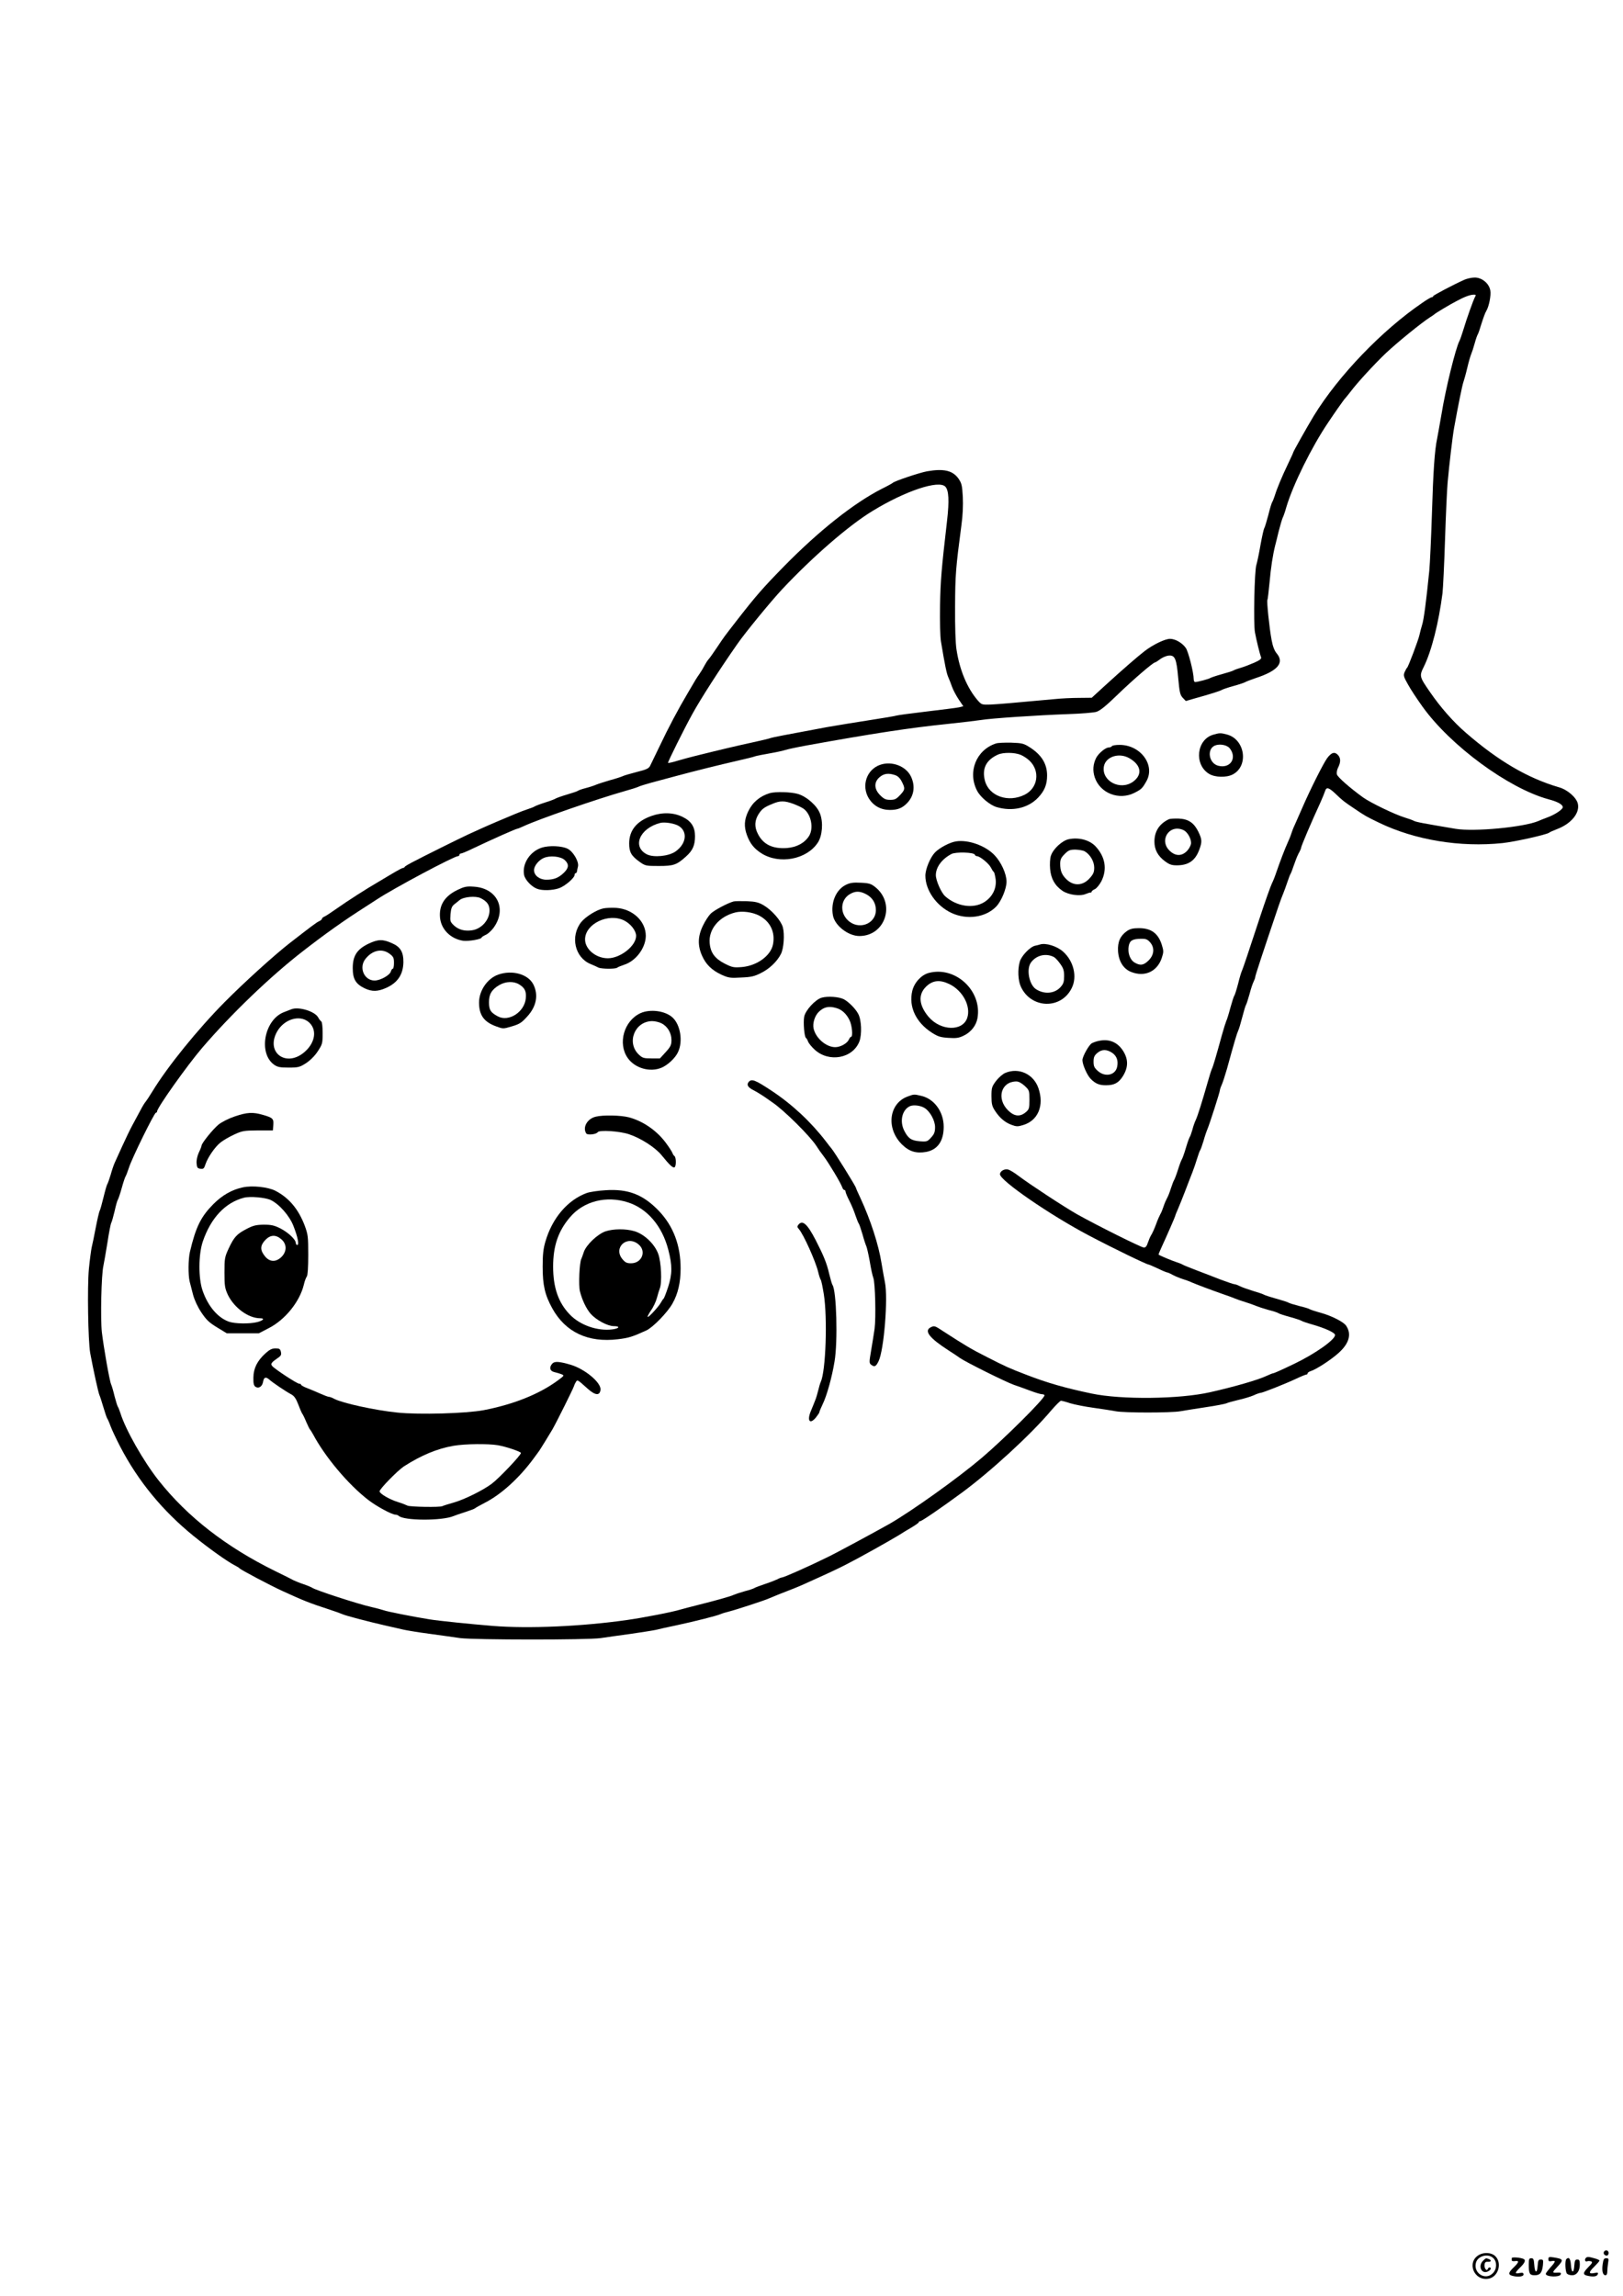
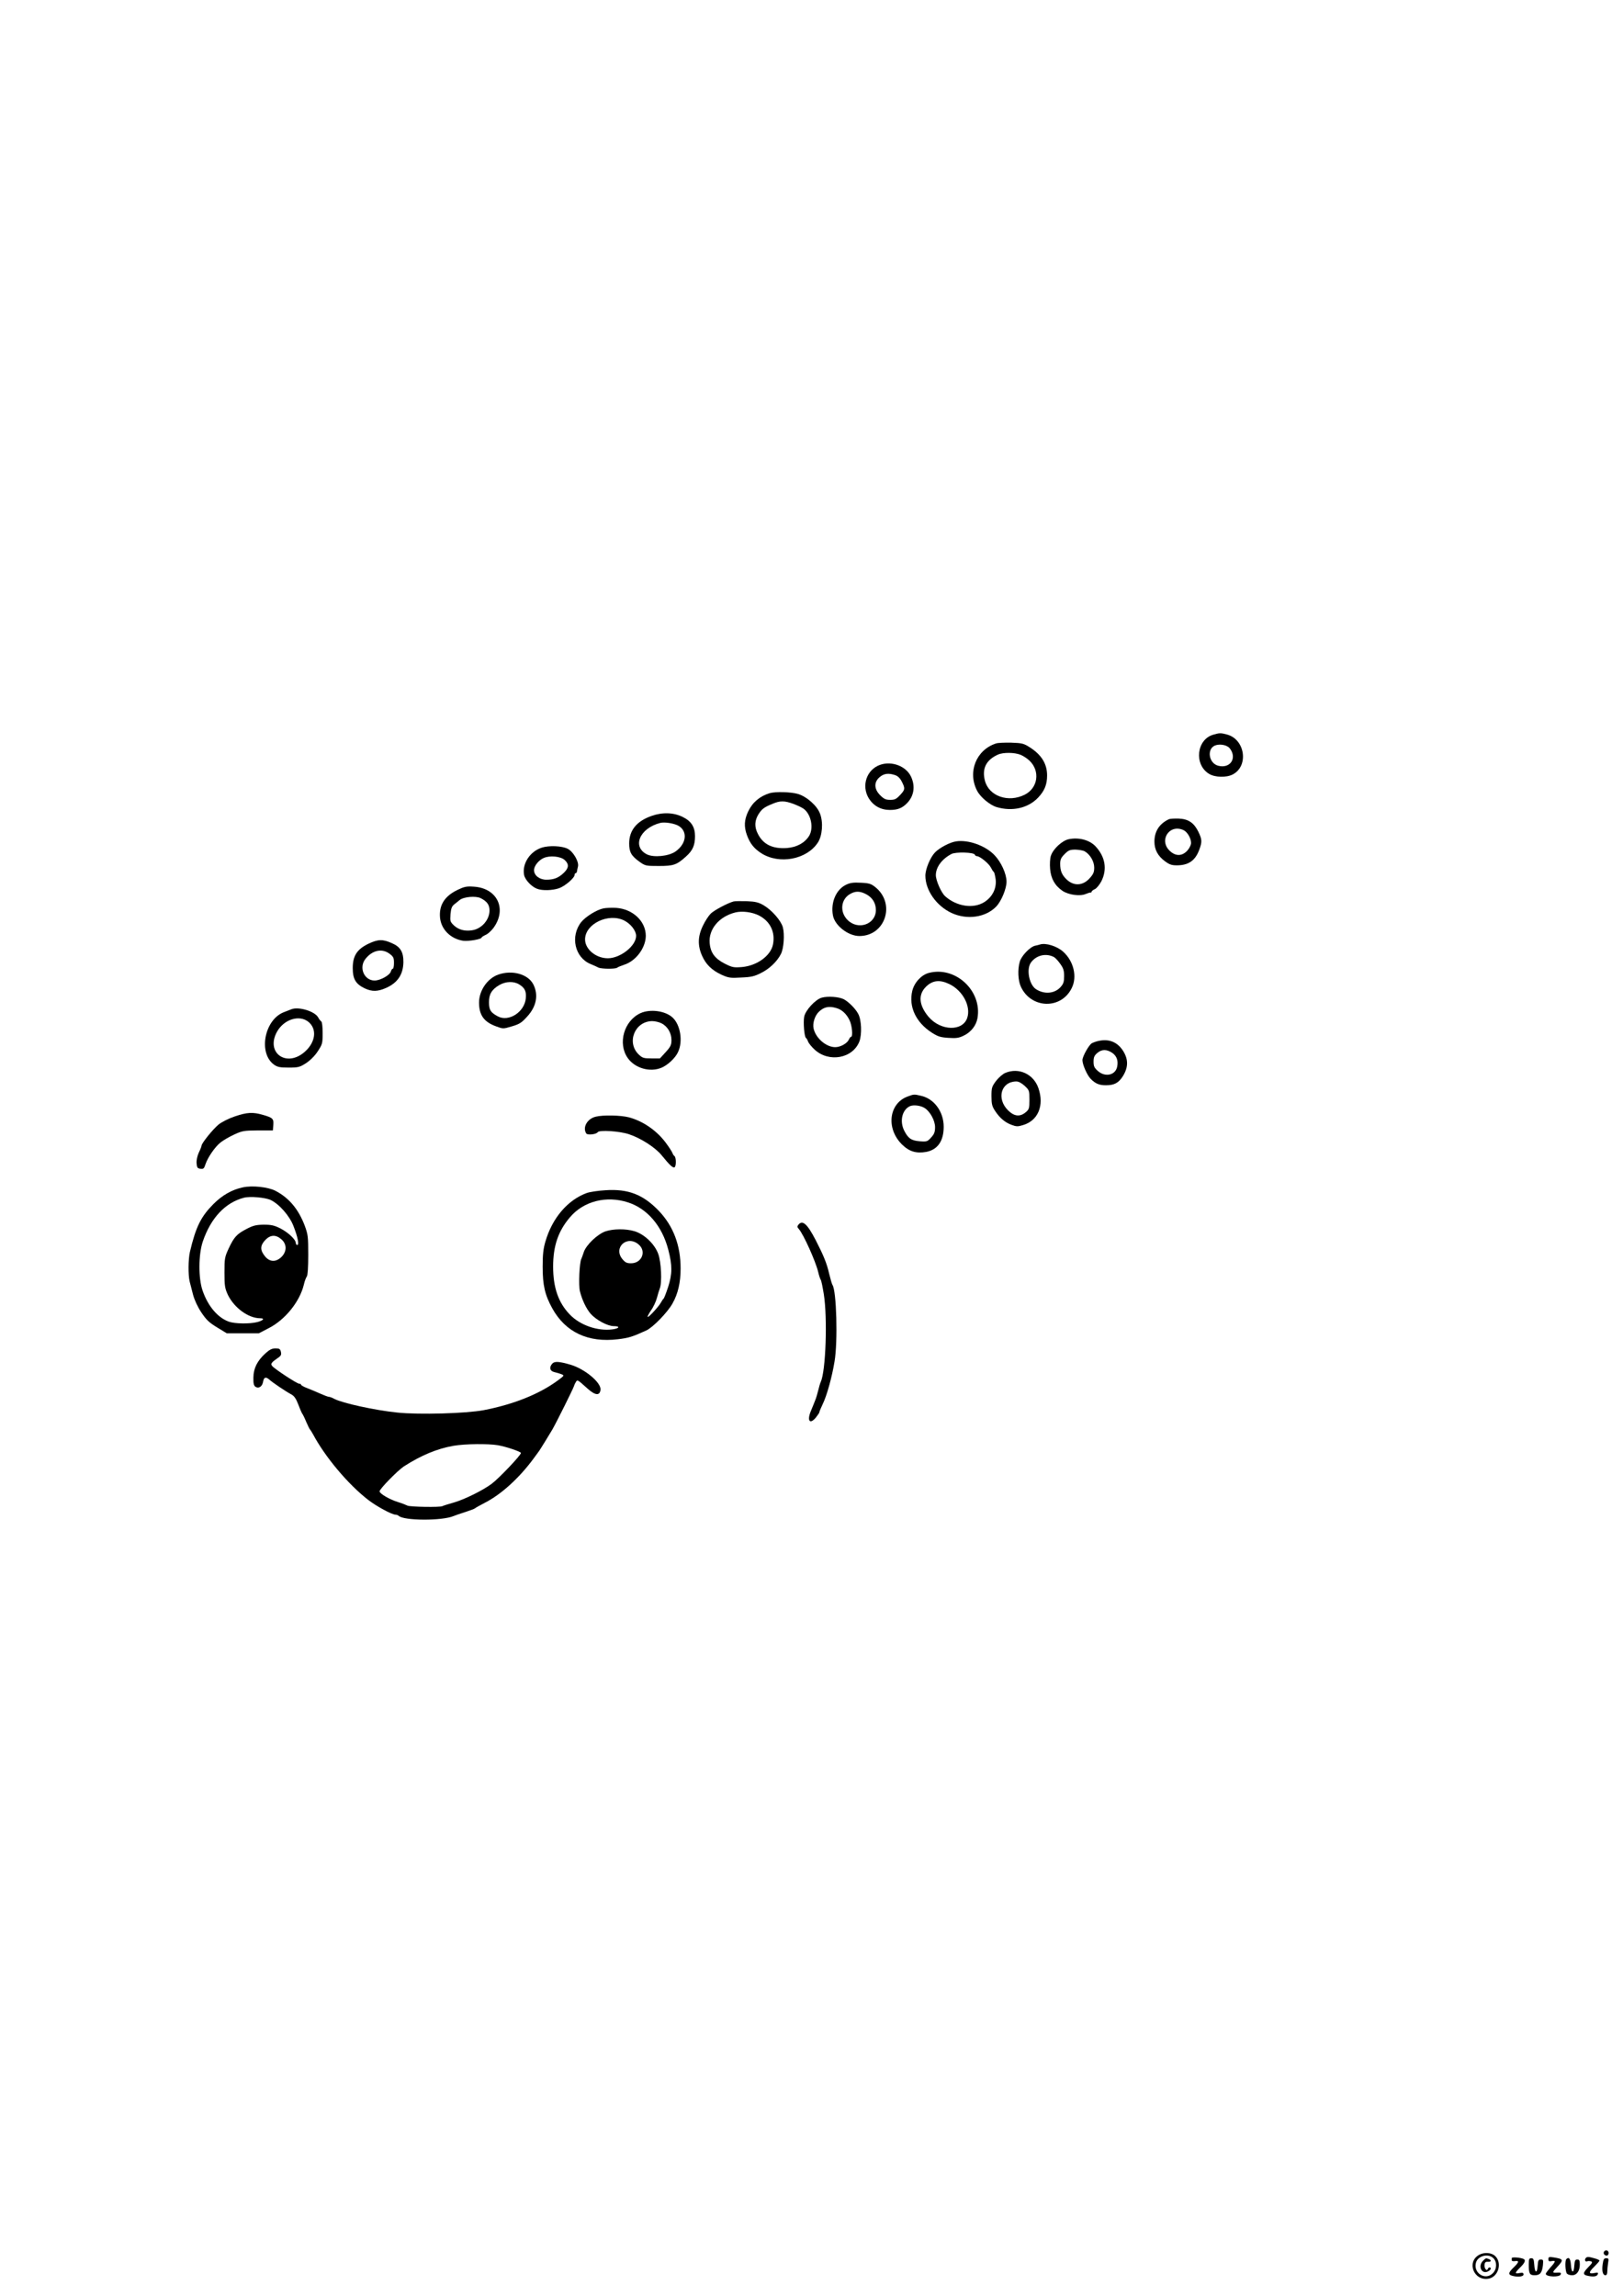
<svg xmlns="http://www.w3.org/2000/svg" version="1.0" width="1240pt" height="1754pt" viewBox="0 0 1240 1754" preserveAspectRatio="xMidYMid meet">
  <g transform="translate(0,1754) scale(0.1,-0.1)" fill="#000000" stroke="none">
-     <path d="M11190 15404 c-89 -40 -240 -120 -240 -126 0 -5 -5 -8 -10 -8 -6 0 -39 -19 -73 -43 -311 -212 -642 -558 -829 -863 -49 -81 -158 -274 -158 -281 0 -3 -18 -42 -39 -86 -48 -100 -85 -189 -101 -242 -7 -22 -16 -44 -20 -50 -4 -5 -18 -50 -30 -100 -13 -49 -27 -95 -31 -100 -4 -6 -17 -64 -29 -130 -11 -66 -26 -133 -31 -150 -15 -42 -23 -447 -11 -515 11 -60 37 -166 47 -191 4 -11 -9 -22 -52 -41 -32 -14 -78 -32 -103 -39 -25 -7 -49 -16 -55 -20 -5 -4 -46 -17 -90 -29 -44 -12 -84 -26 -90 -30 -10 -7 -96 -30 -114 -30 -6 0 -11 10 -11 23 0 50 -41 210 -60 237 -28 40 -81 70 -121 70 -38 0 -131 -45 -193 -93 -52 -40 -162 -135 -298 -259 l-107 -98 -98 -1 c-54 0 -136 -4 -183 -9 -346 -32 -433 -39 -493 -42 -65 -2 -68 -1 -97 32 -80 93 -138 230 -162 387 -8 48 -12 174 -11 328 1 243 5 295 48 620 11 78 14 155 11 220 -5 88 -9 104 -33 139 -44 62 -113 78 -239 56 -57 -10 -254 -76 -264 -89 -3 -3 -40 -24 -83 -45 -214 -109 -482 -322 -747 -592 -158 -161 -215 -226 -358 -410 -107 -138 -93 -119 -157 -214 -27 -41 -56 -81 -63 -88 -7 -8 -20 -28 -29 -45 -9 -18 -25 -45 -37 -62 -12 -16 -26 -39 -33 -50 -6 -11 -32 -54 -56 -95 -76 -128 -151 -270 -215 -405 -34 -71 -68 -141 -75 -155 -10 -20 -29 -29 -102 -47 -50 -13 -99 -27 -110 -33 -11 -5 -54 -19 -95 -30 -41 -12 -88 -27 -105 -34 -16 -7 -52 -19 -80 -26 -27 -7 -54 -16 -60 -21 -5 -4 -44 -17 -85 -29 -41 -12 -79 -26 -85 -30 -5 -4 -41 -18 -80 -30 -38 -12 -74 -26 -80 -30 -5 -4 -28 -13 -50 -20 -22 -7 -67 -24 -100 -38 -33 -14 -96 -40 -140 -59 -44 -19 -93 -40 -110 -48 -16 -7 -66 -30 -110 -50 -77 -36 -327 -160 -430 -214 -27 -14 -52 -29 -53 -33 -2 -5 -8 -8 -13 -8 -5 0 -30 -13 -56 -28 -27 -16 -82 -48 -123 -73 -102 -59 -239 -147 -330 -211 -41 -29 -82 -56 -92 -60 -10 -4 -18 -11 -18 -16 0 -5 -10 -14 -22 -19 -20 -9 -57 -37 -222 -165 -121 -94 -349 -301 -498 -451 -208 -210 -438 -494 -553 -683 -22 -36 -45 -71 -51 -78 -7 -7 -25 -36 -40 -65 -16 -30 -44 -81 -62 -115 -18 -33 -53 -106 -78 -161 -25 -55 -51 -113 -59 -130 -7 -16 -21 -57 -30 -90 -10 -33 -21 -64 -25 -70 -4 -5 -17 -50 -29 -100 -12 -49 -25 -97 -30 -105 -4 -8 -18 -67 -30 -130 -12 -63 -26 -131 -31 -150 -4 -19 -14 -93 -21 -163 -13 -138 -6 -551 10 -642 24 -130 62 -302 70 -320 5 -11 19 -54 31 -95 12 -41 25 -79 29 -85 4 -5 16 -32 26 -60 10 -27 43 -97 73 -155 138 -265 324 -491 562 -684 116 -94 255 -193 313 -223 18 -9 34 -19 37 -23 8 -11 236 -131 325 -172 171 -78 206 -92 365 -144 41 -13 84 -29 95 -34 26 -12 190 -55 325 -86 58 -13 123 -28 145 -33 22 -5 110 -20 195 -31 85 -12 191 -26 235 -33 108 -14 975 -15 1075 0 41 6 144 21 227 32 84 12 172 26 195 31 24 6 93 22 153 34 141 30 314 74 340 86 11 5 40 14 65 20 52 13 276 86 305 100 11 5 45 19 75 31 96 37 154 60 195 79 202 91 251 114 325 152 96 49 318 173 397 221 28 18 74 46 102 62 28 17 51 33 51 38 0 4 4 7 10 7 12 0 153 96 315 215 222 163 535 450 688 633 34 39 67 72 73 72 6 0 38 -8 70 -19 33 -10 113 -26 179 -35 66 -9 142 -21 168 -26 64 -13 425 -13 496 0 31 6 119 19 195 31 76 11 146 25 155 29 9 5 50 16 91 26 41 9 94 25 117 35 23 11 47 19 53 19 15 0 182 66 268 106 40 19 77 34 82 34 6 0 10 4 10 9 0 5 10 13 23 17 43 13 158 88 215 140 80 72 100 144 56 208 -20 29 -111 75 -194 98 -41 11 -79 24 -85 28 -5 4 -41 15 -80 24 -38 10 -74 21 -80 25 -5 4 -48 18 -95 31 -47 13 -89 27 -95 31 -5 4 -42 16 -82 28 -39 12 -84 28 -100 36 -15 8 -34 15 -41 15 -7 0 -54 16 -105 35 -50 20 -135 52 -187 72 -52 20 -99 39 -105 43 -5 4 -28 13 -50 20 -34 11 -122 48 -133 56 -2 1 8 26 22 56 37 80 106 237 106 244 0 3 9 24 19 47 10 23 35 85 55 137 20 52 45 118 56 145 11 28 27 75 36 105 9 30 20 60 24 65 4 6 15 37 25 70 9 33 23 74 30 90 16 38 95 283 95 297 0 5 6 24 14 41 8 18 26 73 40 122 55 201 76 271 85 290 6 11 20 58 32 105 12 47 25 90 29 95 4 6 15 42 26 80 10 39 24 81 31 95 7 14 13 30 13 37 0 10 59 189 177 538 13 39 30 84 37 100 7 17 21 55 31 85 10 30 21 60 25 65 4 6 15 35 25 65 10 30 26 71 36 90 11 19 19 38 19 42 0 13 77 194 148 348 16 36 32 75 36 88 10 32 28 27 78 -20 55 -53 68 -63 143 -113 87 -59 91 -61 190 -109 275 -133 621 -190 945 -156 94 10 335 64 355 79 5 5 32 16 59 27 108 40 177 122 161 194 -10 47 -79 108 -144 126 -239 70 -462 200 -712 417 -94 81 -193 193 -274 311 -81 117 -82 122 -47 193 59 119 114 336 143 563 4 36 13 218 19 405 6 187 15 385 20 440 12 132 38 357 50 420 30 167 62 323 70 345 5 14 19 63 30 110 11 47 25 94 30 105 5 11 17 47 26 80 9 33 20 65 24 70 4 6 17 43 29 84 13 41 28 83 36 95 21 35 38 120 31 158 -10 54 -64 98 -119 98 -23 0 -58 -8 -77 -16z m80 -131 c-13 -23 -65 -169 -90 -253 -11 -36 -24 -74 -30 -85 -29 -57 -104 -359 -136 -555 -14 -80 -29 -165 -34 -190 -19 -88 -30 -249 -40 -580 -6 -184 -15 -378 -20 -430 -23 -229 -42 -376 -55 -414 -7 -23 -16 -57 -20 -76 -8 -38 -85 -242 -94 -250 -4 -3 -12 -18 -19 -33 -11 -26 -9 -35 25 -95 20 -37 71 -114 112 -171 214 -298 655 -622 960 -706 73 -19 111 -41 111 -61 0 -17 -61 -58 -120 -79 -25 -9 -54 -21 -65 -26 -112 -48 -492 -84 -635 -60 -249 42 -303 52 -318 61 -9 5 -42 17 -72 26 -77 24 -255 110 -315 152 -101 73 -196 156 -201 177 -3 13 1 37 10 53 20 40 20 71 -1 94 -25 28 -50 21 -83 -23 -31 -43 -132 -245 -190 -379 -18 -41 -43 -97 -55 -125 -13 -27 -26 -61 -30 -75 -4 -14 -16 -43 -26 -65 -20 -43 -60 -147 -90 -235 -10 -30 -24 -64 -30 -75 -11 -22 -54 -144 -89 -250 -91 -277 -133 -402 -140 -417 -5 -9 -19 -54 -30 -100 -12 -46 -25 -87 -29 -93 -5 -5 -18 -48 -31 -94 -12 -46 -26 -91 -31 -100 -4 -9 -19 -56 -33 -106 -45 -164 -67 -240 -77 -260 -5 -11 -20 -58 -33 -105 -40 -140 -75 -253 -90 -285 -8 -16 -20 -50 -26 -75 -7 -25 -16 -49 -20 -55 -4 -5 -18 -44 -30 -85 -12 -41 -26 -79 -30 -85 -4 -5 -18 -41 -30 -80 -12 -38 -26 -74 -30 -80 -4 -5 -15 -35 -25 -65 -9 -30 -23 -64 -30 -75 -6 -11 -18 -38 -25 -60 -7 -22 -18 -49 -25 -60 -6 -11 -22 -46 -33 -78 -12 -32 -28 -68 -36 -80 -8 -12 -19 -39 -26 -59 -8 -26 -17 -38 -30 -38 -20 0 -362 171 -510 254 -96 54 -367 232 -450 295 -30 23 -65 44 -77 47 -28 8 -63 -12 -63 -36 0 -48 382 -311 680 -468 186 -98 442 -222 457 -222 3 0 35 -14 70 -30 34 -17 66 -30 71 -30 4 0 23 -8 42 -19 19 -10 53 -24 75 -31 22 -7 54 -18 70 -26 35 -15 140 -55 240 -90 39 -13 79 -28 90 -33 11 -5 45 -17 75 -26 30 -9 69 -23 85 -30 17 -7 59 -21 95 -31 36 -9 70 -20 75 -24 6 -5 46 -18 90 -30 44 -12 85 -26 90 -30 6 -4 43 -17 83 -28 97 -28 172 -62 172 -80 0 -36 -152 -143 -310 -219 -106 -51 -156 -73 -163 -73 -4 0 -26 -9 -50 -20 -65 -31 -253 -85 -432 -125 -233 -53 -678 -58 -905 -10 -204 43 -337 81 -495 142 -138 53 -160 63 -303 136 -123 62 -169 90 -336 198 -65 43 -68 44 -97 29 -50 -27 -8 -81 136 -174 33 -21 74 -48 90 -60 48 -33 346 -181 410 -204 33 -11 91 -32 128 -46 37 -14 77 -26 87 -26 11 0 20 -4 20 -9 0 -26 -306 -330 -480 -478 -185 -157 -536 -407 -705 -504 -125 -70 -402 -220 -475 -255 -146 -72 -332 -154 -346 -154 -5 0 -21 -6 -35 -14 -15 -7 -58 -24 -95 -36 -38 -13 -73 -26 -79 -30 -5 -4 -39 -16 -75 -25 -36 -10 -74 -23 -85 -28 -21 -11 -140 -44 -280 -79 -44 -11 -101 -26 -126 -33 -60 -19 -289 -63 -409 -80 -346 -49 -750 -67 -1025 -45 -161 13 -417 39 -483 50 -124 20 -328 60 -352 70 -14 5 -56 16 -95 25 -99 22 -428 129 -451 147 -6 4 -36 17 -66 27 -30 10 -63 24 -74 29 -10 6 -74 38 -142 71 -374 184 -669 413 -890 692 -116 147 -252 386 -292 514 -7 22 -16 45 -20 50 -4 6 -15 42 -25 80 -9 39 -21 79 -26 90 -12 25 -57 281 -71 400 -11 102 -4 439 12 506 5 24 19 104 31 178 11 73 24 141 29 150 5 9 16 50 26 91 9 41 20 80 24 85 4 6 18 46 30 90 12 44 26 85 30 90 4 6 15 35 25 65 21 69 194 420 206 420 5 0 9 5 9 10 0 28 231 353 344 485 222 259 519 544 766 736 175 136 317 237 485 344 39 25 77 50 85 55 129 85 589 330 619 330 6 0 11 5 11 10 0 6 5 10 11 10 7 0 48 17 93 39 145 69 329 151 340 151 4 0 25 9 49 20 114 53 559 207 767 266 47 13 94 28 105 33 11 6 56 20 100 32 44 12 130 35 190 51 145 39 322 83 470 117 66 15 127 30 135 34 8 3 58 13 110 22 52 9 106 21 120 26 14 5 88 21 165 35 503 91 784 134 1075 164 107 11 222 25 255 30 76 13 438 37 665 45 96 3 193 11 215 17 30 9 71 42 165 133 117 113 270 245 285 245 3 0 21 11 39 25 18 13 47 26 66 27 47 4 59 -23 72 -175 10 -106 14 -125 34 -147 l24 -25 58 17 c130 36 208 61 217 68 6 4 46 18 90 30 44 12 85 26 90 30 6 4 41 17 78 30 169 55 222 117 161 189 -17 20 -30 54 -39 103 -17 91 -38 295 -32 305 3 4 10 66 17 138 10 112 24 204 43 280 3 11 15 58 26 105 12 47 26 94 31 105 6 11 19 49 29 85 50 167 191 454 318 642 52 78 107 156 121 174 15 17 38 46 52 64 52 69 180 208 268 292 86 81 269 230 337 274 17 10 32 21 35 24 8 8 119 75 170 101 61 33 101 47 128 48 18 1 20 -2 12 -16z m-4047 -1451 c26 -28 30 -108 13 -257 -44 -381 -50 -455 -54 -650 -2 -124 1 -237 7 -275 31 -186 44 -248 57 -275 7 -16 20 -49 28 -72 8 -23 31 -66 50 -95 l36 -53 -32 -8 c-18 -4 -130 -18 -248 -32 -118 -14 -222 -28 -230 -31 -8 -3 -100 -19 -205 -35 -104 -16 -251 -40 -325 -53 -328 -61 -416 -78 -430 -83 -8 -4 -71 -19 -140 -34 -111 -24 -239 -54 -440 -104 -36 -9 -96 -25 -133 -36 -38 -12 -70 -19 -73 -16 -4 4 125 264 188 377 63 114 202 331 341 530 61 88 257 327 344 420 232 247 506 485 688 596 251 154 509 240 558 186z" />
    <path d="M9270 11928 c-128 -36 -149 -228 -33 -299 45 -28 133 -30 181 -5 124 64 95 268 -43 305 -47 13 -58 13 -105 -1z m126 -105 c58 -75 2 -157 -90 -132 -71 20 -87 127 -24 154 37 15 93 5 114 -22z" />
    <path d="M7610 11861 c-152 -49 -219 -218 -145 -361 25 -49 98 -110 149 -125 120 -36 243 -8 319 74 48 51 67 99 67 167 0 89 -42 158 -133 216 -46 29 -58 32 -141 35 -50 1 -102 -1 -116 -6z m188 -87 c20 -8 52 -29 69 -46 81 -79 63 -207 -37 -258 -126 -64 -274 -12 -305 106 -24 93 9 159 100 200 41 18 127 17 173 -2z" />
-     <path d="M8495 11840 c-3 -5 -15 -10 -25 -10 -23 0 -77 -44 -95 -79 -24 -48 -28 -97 -11 -149 41 -122 186 -178 304 -118 53 27 60 34 91 89 69 123 -45 277 -205 277 -29 0 -56 -4 -59 -10z m132 -91 c92 -52 104 -126 30 -180 -98 -71 -243 5 -223 117 14 74 115 107 193 63z" />
    <path d="M6725 11698 c-104 -36 -146 -160 -87 -257 36 -57 92 -88 161 -88 60 0 95 14 133 54 51 54 62 127 29 199 -37 81 -146 123 -236 92z m114 -79 c21 -7 38 -24 51 -50 27 -52 25 -62 -14 -103 -28 -30 -40 -36 -74 -36 -34 0 -48 6 -77 35 -48 48 -49 101 -4 139 33 28 68 32 118 15z" />
    <path d="M5880 11481 c-75 -23 -131 -70 -164 -140 -30 -63 -33 -116 -9 -181 23 -63 54 -102 110 -138 137 -87 346 -48 431 81 35 52 43 156 17 222 -22 60 -101 130 -168 150 -53 16 -174 19 -217 6z m180 -81 c30 -11 66 -28 80 -38 57 -42 78 -147 42 -207 -34 -54 -94 -87 -171 -93 -109 -7 -180 27 -221 109 -27 52 -25 101 5 149 26 41 43 54 110 81 54 23 90 23 155 -1z" />
    <path d="M4977 11307 c-113 -40 -170 -110 -170 -210 0 -67 16 -95 82 -142 41 -29 48 -30 144 -30 114 0 137 8 209 73 51 46 68 85 68 155 0 69 -28 114 -93 146 -70 35 -155 38 -240 8z m201 -72 c78 -40 70 -139 -18 -200 -52 -36 -167 -47 -218 -21 -115 59 -54 200 103 240 32 8 97 -2 133 -19z" />
    <path d="M8930 11282 c-73 -35 -110 -93 -110 -171 0 -60 25 -108 78 -148 36 -27 53 -33 93 -33 90 0 141 36 172 120 22 60 21 77 -7 136 -34 69 -76 98 -151 101 -33 1 -67 -1 -75 -5z m112 -83 c29 -13 58 -62 58 -98 0 -15 -12 -40 -29 -59 -39 -42 -87 -44 -131 -4 -90 80 -7 211 102 161z" />
    <path d="M8163 11129 c-50 -12 -117 -74 -134 -126 -7 -21 -9 -63 -6 -100 6 -75 37 -129 96 -169 47 -30 132 -42 176 -23 17 7 33 12 38 11 4 -1 7 2 7 6 0 5 11 14 25 20 13 6 36 34 50 61 45 90 30 185 -44 265 -46 50 -130 72 -208 55z m124 -92 c41 -23 73 -77 73 -124 0 -35 -6 -50 -35 -82 -53 -59 -124 -61 -179 -6 -34 34 -46 64 -46 117 0 32 7 47 34 74 29 29 40 34 83 34 26 -1 58 -6 70 -13z" />
    <path d="M7305 11113 c-48 -7 -127 -49 -162 -85 -36 -38 -73 -127 -73 -177 0 -111 84 -231 200 -285 119 -55 262 -34 342 50 39 41 78 136 78 189 0 60 -41 150 -93 204 -70 72 -199 118 -292 104z m143 -102 c2 -6 9 -11 16 -11 22 0 90 -55 106 -86 8 -16 18 -32 23 -35 4 -3 10 -28 14 -56 8 -70 -25 -135 -87 -174 -84 -53 -212 -33 -299 45 -30 27 -71 120 -71 161 0 60 45 122 118 161 32 18 174 14 180 -5z" />
    <path d="M4139 11065 c-90 -29 -151 -123 -135 -208 7 -37 56 -90 99 -106 41 -16 118 -13 168 4 46 16 119 79 119 102 0 7 4 13 8 13 5 0 9 6 10 13 1 6 4 24 8 39 8 36 -36 112 -78 134 -44 23 -143 27 -199 9z m176 -95 c34 -32 31 -60 -7 -97 -41 -39 -76 -53 -134 -53 -52 0 -94 33 -94 73 0 32 35 76 74 93 47 21 130 13 161 -16z" />
    <path d="M6465 10782 c-77 -36 -120 -136 -101 -236 15 -77 117 -156 202 -156 198 0 279 247 122 373 -32 26 -47 31 -110 34 -57 3 -82 0 -113 -15z m153 -73 c49 -26 74 -69 74 -122 -2 -109 -137 -155 -217 -74 -61 61 -51 158 20 198 41 24 76 23 123 -2z" />
    <path d="M3495 10742 c-99 -48 -142 -117 -133 -213 9 -88 80 -160 175 -175 40 -6 143 11 143 25 0 3 14 12 31 20 17 7 44 32 60 54 104 144 28 303 -151 314 -56 4 -73 0 -125 -25z m178 -63 c49 -25 67 -51 67 -94 0 -71 -60 -140 -132 -151 -55 -9 -103 3 -139 36 -30 29 -31 33 -27 87 4 44 10 60 29 75 13 11 31 25 41 33 31 25 123 33 161 14z" />
    <path d="M5605 10654 c-45 -12 -149 -67 -175 -93 -16 -16 -43 -57 -59 -91 -40 -81 -42 -153 -7 -231 30 -67 74 -110 149 -145 54 -24 67 -26 150 -21 76 3 102 9 152 35 63 31 122 87 151 144 22 42 30 150 15 205 -14 51 -84 131 -147 168 -38 22 -61 28 -128 31 -44 1 -90 1 -101 -2z m195 -108 c84 -44 124 -125 106 -219 -16 -87 -122 -164 -237 -174 -64 -5 -74 -3 -132 26 -76 39 -109 84 -115 158 -9 105 72 202 196 233 53 13 130 3 182 -24z" />
    <path d="M4610 10601 c-53 -11 -135 -63 -169 -104 -86 -109 -50 -271 71 -321 24 -10 51 -22 60 -27 22 -11 131 -12 143 -1 6 5 29 14 52 22 91 28 166 129 167 221 0 112 -99 205 -226 214 -35 2 -79 0 -98 -4z m160 -93 c50 -26 90 -78 90 -117 0 -76 -120 -171 -216 -171 -91 0 -174 69 -174 144 0 119 179 205 300 144z" />
-     <path d="M8610 10428 c-51 -36 -72 -82 -68 -154 5 -77 41 -135 99 -158 104 -42 200 2 235 106 15 46 15 54 0 102 -28 87 -81 126 -174 126 -45 0 -67 -5 -92 -22z m175 -84 c38 -41 34 -97 -9 -140 -38 -38 -64 -42 -107 -17 -36 21 -55 75 -45 128 8 41 29 53 94 54 34 1 48 -4 67 -25z" />
    <path d="M2815 10331 c-87 -42 -120 -92 -120 -186 0 -84 23 -122 92 -155 56 -26 99 -25 164 4 87 39 129 102 131 195 1 78 -22 118 -87 146 -71 32 -106 31 -180 -4z m162 -77 c29 -22 33 -31 33 -70 0 -24 -4 -44 -9 -44 -5 0 -11 -9 -14 -19 -7 -30 -81 -71 -125 -71 -80 0 -122 99 -70 165 53 67 127 83 185 39z" />
    <path d="M7945 10325 c-5 -2 -22 -6 -36 -9 -39 -8 -106 -78 -118 -123 -17 -58 -13 -143 8 -189 78 -171 310 -177 390 -10 42 86 14 204 -66 276 -46 42 -134 70 -178 55z m108 -96 c10 -6 31 -28 47 -51 24 -33 30 -51 30 -94 0 -44 -5 -59 -27 -84 -46 -51 -125 -57 -188 -16 -53 35 -75 154 -38 204 41 56 115 73 176 41z" />
    <path d="M7096 10108 c-57 -15 -111 -74 -126 -137 -29 -121 28 -241 149 -319 47 -30 66 -36 127 -40 60 -4 80 -1 117 17 56 27 95 77 105 133 37 209 -168 400 -372 346z m157 -85 c103 -50 166 -169 137 -258 -35 -105 -202 -101 -295 7 -75 89 -82 171 -19 232 50 48 104 54 177 19z" />
    <path d="M3806 10095 c-82 -29 -146 -122 -146 -213 0 -96 37 -148 130 -182 54 -20 54 -20 121 0 58 17 75 28 117 75 71 77 87 165 47 245 -40 79 -162 113 -269 75z m161 -75 c43 -26 56 -54 50 -108 -11 -104 -131 -180 -213 -136 -56 30 -68 49 -68 107 -1 62 21 99 80 133 49 28 109 30 151 4z" />
    <path d="M6278 9919 c-49 -14 -125 -97 -134 -146 -8 -44 1 -154 14 -162 5 -3 12 -16 16 -28 4 -11 26 -39 50 -61 110 -101 292 -67 342 63 20 54 16 164 -9 210 -20 39 -73 92 -110 112 -38 19 -122 25 -169 12z m111 -79 c43 -12 78 -44 102 -94 19 -39 27 -126 11 -126 -4 0 -12 -10 -17 -22 -13 -28 -62 -56 -101 -57 -69 -2 -151 67 -168 142 -9 40 9 99 41 129 39 37 76 44 132 28z" />
    <path d="M2225 9830 c-11 -4 -35 -14 -54 -21 -151 -56 -200 -314 -77 -402 26 -18 44 -22 111 -22 74 0 85 3 132 33 32 21 67 55 90 90 36 55 38 61 38 140 0 49 -4 86 -11 90 -6 4 -17 18 -23 30 -25 47 -151 85 -206 62z m133 -97 c65 -55 53 -154 -28 -226 -140 -126 -304 -9 -213 153 54 95 172 131 241 73z" />
    <path d="M4894 9801 c-127 -58 -176 -232 -98 -343 55 -78 170 -111 258 -74 48 20 107 75 127 121 38 82 17 207 -42 262 -56 52 -171 67 -245 34z m158 -77 c47 -22 78 -74 78 -128 0 -38 -6 -51 -44 -93 l-44 -48 -65 0 c-59 0 -69 3 -97 30 -95 91 -31 253 102 255 21 0 52 -7 70 -16z" />
    <path d="M8400 9590 c-19 -3 -45 -12 -58 -19 -22 -12 -72 -101 -72 -129 0 -34 36 -116 63 -143 36 -37 66 -49 116 -49 65 0 98 18 131 71 41 67 41 127 1 191 -42 66 -104 93 -181 78z m97 -92 c36 -25 48 -61 38 -108 -14 -64 -92 -80 -147 -31 -27 24 -33 36 -33 71 0 34 6 47 28 66 35 30 71 30 114 2z" />
    <path d="M7680 9344 c-19 -8 -51 -36 -70 -61 -32 -43 -35 -52 -35 -117 0 -59 5 -78 27 -111 35 -54 75 -88 125 -107 38 -14 48 -15 90 -2 114 34 162 149 117 281 -37 109 -151 161 -254 117z m148 -98 c36 -34 37 -36 37 -106 0 -66 -2 -74 -28 -96 -44 -37 -88 -33 -136 15 -89 89 -53 218 62 220 18 1 40 -11 65 -33z" />
-     <path d="M5720 9275 c-18 -22 -6 -42 41 -65 23 -12 58 -34 79 -48 21 -15 48 -34 60 -42 87 -58 287 -256 337 -333 13 -21 39 -58 58 -82 39 -52 130 -204 140 -235 3 -11 11 -20 16 -20 5 0 9 -6 9 -12 0 -7 13 -39 29 -70 16 -31 37 -81 46 -110 10 -29 21 -57 25 -63 5 -5 18 -44 30 -85 11 -41 25 -82 29 -90 4 -8 16 -60 26 -115 9 -55 21 -111 27 -125 15 -37 21 -305 10 -390 -6 -41 -18 -117 -27 -169 -15 -88 -15 -94 2 -107 25 -18 35 -13 55 27 42 85 74 485 49 604 -6 28 -17 93 -26 145 -22 141 -84 332 -161 498 -19 40 -34 74 -34 77 0 11 -171 286 -190 305 -3 3 -20 25 -39 50 -116 151 -261 286 -419 390 -124 82 -150 91 -172 65z" />
    <path d="M6937 9165 c-145 -51 -170 -243 -47 -366 55 -55 110 -72 187 -58 87 17 133 83 133 192 0 114 -72 213 -171 236 -55 13 -56 13 -102 -4z m129 -90 c41 -27 78 -95 78 -145 0 -37 -6 -53 -30 -79 -28 -31 -32 -33 -86 -29 -64 5 -89 21 -119 80 -38 74 -16 163 45 189 28 11 82 4 112 -16z" />
    <path d="M1794 9012 c-45 -15 -99 -42 -124 -62 -41 -33 -130 -143 -130 -161 0 -5 -9 -29 -21 -53 -12 -27 -19 -59 -17 -83 3 -33 7 -38 30 -41 22 -3 28 2 38 35 18 53 73 133 115 166 20 16 66 43 103 60 63 29 74 31 182 32 l115 0 3 41 c4 49 -4 56 -80 78 -77 22 -119 20 -214 -12z" />
    <path d="M4552 9010 c-65 -15 -103 -82 -73 -128 9 -15 77 -7 87 9 11 19 167 9 239 -15 91 -30 203 -102 251 -162 60 -74 84 -96 97 -91 14 5 14 76 0 86 -5 3 -13 15 -16 25 -4 10 -26 44 -49 75 -70 95 -175 167 -283 196 -62 16 -196 19 -253 5z" />
    <path d="M1855 8470 c-84 -18 -157 -60 -225 -128 -95 -96 -134 -174 -179 -365 -13 -57 -14 -176 -2 -226 5 -20 17 -65 26 -101 11 -41 34 -91 63 -135 39 -58 60 -78 121 -115 l74 -45 122 0 122 0 77 40 c125 64 235 201 267 330 6 28 17 56 23 64 7 9 11 70 11 165 0 140 -2 156 -27 224 -48 126 -120 212 -224 266 -57 29 -177 42 -249 26z m212 -96 c66 -31 145 -121 175 -199 33 -84 45 -145 29 -145 -6 0 -11 7 -11 15 0 26 -57 80 -117 111 -48 24 -70 29 -128 29 -58 -1 -80 -6 -130 -32 -75 -39 -96 -61 -137 -148 -31 -67 -33 -76 -33 -185 0 -104 3 -120 26 -171 49 -100 157 -179 248 -179 37 0 22 -17 -23 -29 -59 -15 -172 -13 -217 3 -85 30 -160 118 -201 237 -33 94 -32 275 1 374 61 181 172 299 315 336 47 12 161 2 203 -17z m82 -300 c43 -36 44 -93 2 -135 -43 -42 -91 -40 -127 5 -38 47 -37 81 2 123 39 41 80 44 123 7z" />
    <path d="M4625 8448 c-55 -3 -119 -13 -142 -21 -147 -54 -264 -192 -316 -371 -16 -54 -21 -99 -21 -191 0 -143 17 -217 74 -320 101 -182 274 -263 502 -235 83 10 111 19 218 68 50 24 161 138 198 205 42 74 62 161 62 267 0 177 -55 322 -164 438 -121 127 -236 172 -411 160z m174 -93 c147 -48 260 -180 307 -362 31 -120 31 -184 -2 -286 -15 -45 -30 -84 -34 -87 -4 -3 -13 -16 -20 -29 -16 -30 -90 -111 -101 -111 -5 0 6 22 24 49 19 26 39 70 46 97 7 27 17 59 22 72 18 45 11 200 -12 264 -28 76 -106 150 -181 173 -67 20 -162 19 -222 -1 -61 -21 -148 -104 -166 -159 -7 -22 -15 -44 -18 -50 -15 -25 -23 -206 -11 -250 17 -67 49 -133 82 -171 42 -47 129 -94 176 -94 52 0 44 -18 -12 -25 -112 -14 -245 32 -323 113 -88 91 -128 206 -128 367 0 158 39 272 129 377 104 123 278 167 444 113z m80 -321 c62 -52 25 -144 -58 -144 -32 0 -44 6 -65 31 -74 88 35 188 123 113z" />
    <path d="M6100 8185 c-10 -13 -10 -19 3 -33 35 -39 128 -245 148 -328 6 -27 15 -53 19 -59 5 -5 15 -56 24 -111 29 -183 15 -587 -23 -669 -5 -11 -14 -41 -20 -67 -6 -25 -16 -59 -23 -75 -6 -15 -12 -30 -13 -33 -1 -3 -9 -22 -18 -44 -33 -76 -12 -111 35 -56 15 19 28 38 28 42 0 5 11 32 25 61 31 62 72 209 91 327 26 152 15 543 -16 585 -4 6 -15 44 -25 85 -18 79 -42 138 -102 255 -65 126 -101 158 -133 120z" />
    <path d="M2029 7203 c-63 -57 -92 -114 -93 -185 -1 -47 3 -63 17 -72 24 -15 51 3 57 39 6 35 20 40 46 18 25 -23 126 -91 167 -113 25 -13 38 -32 57 -81 13 -35 27 -66 30 -69 3 -3 17 -30 29 -60 13 -30 26 -57 30 -60 3 -3 13 -19 22 -35 93 -175 270 -385 423 -503 62 -48 180 -112 207 -112 8 0 19 -4 25 -9 39 -38 331 -39 419 -2 11 5 52 19 90 31 39 13 72 25 75 29 3 3 36 22 73 41 126 64 262 188 371 335 20 28 40 55 44 60 9 12 82 131 102 165 32 56 158 309 165 331 4 13 12 29 17 36 11 14 11 14 88 -55 58 -52 93 -55 98 -8 6 54 -118 158 -228 191 -88 26 -124 28 -141 8 -25 -29 -18 -56 16 -64 17 -4 41 -11 54 -16 24 -10 23 -11 -30 -50 -141 -103 -336 -181 -564 -225 -133 -25 -494 -36 -661 -18 -167 17 -415 71 -479 104 -16 9 -35 16 -42 16 -7 0 -36 11 -65 24 -29 13 -74 32 -100 42 -27 10 -48 22 -48 27 0 4 -6 7 -14 7 -16 0 -186 111 -206 135 -15 18 -8 27 54 70 13 10 17 21 12 39 -5 22 -12 26 -41 26 -26 0 -45 -9 -76 -37z m1777 -703 c65 -12 174 -49 174 -59 0 -17 -166 -192 -223 -235 -65 -49 -204 -118 -285 -142 -46 -13 -87 -26 -92 -29 -16 -10 -248 -6 -267 4 -10 5 -42 18 -72 27 -65 20 -140 64 -141 82 0 18 136 157 185 190 132 85 254 136 380 158 89 15 264 17 341 4z" />
    <path d="M12255 340 c-8 -14 3 -30 21 -30 8 0 14 9 14 20 0 21 -24 28 -35 10z" />
    <path d="M11301 316 c-99 -55 -40 -203 73 -182 73 14 104 118 51 171 -27 28 -84 33 -124 11z m109 -26 c29 -29 27 -84 -5 -115 -56 -57 -149 0 -129 79 13 54 94 76 134 36z" />
    <path d="M11330 270 c-41 -41 -9 -106 40 -80 11 6 20 15 20 20 0 14 -18 12 -23 -2 -8 -22 -29 7 -25 33 2 18 9 23 26 22 25 -3 30 12 6 21 -22 8 -22 8 -44 -14z" />
    <path d="M11550 291 c0 -6 0 -14 0 -18 1 -5 12 -7 25 -5 34 5 31 -8 -10 -48 -41 -39 -44 -55 -12 -64 44 -12 87 -7 87 10 0 13 -7 15 -30 11 -39 -8 -38 1 5 43 34 33 43 54 28 63 -20 12 -93 18 -93 8z" />
    <path d="M11830 283 c0 -16 5 -19 25 -15 33 6 32 -3 -10 -49 -19 -22 -35 -43 -35 -48 0 -24 105 -28 114 -5 5 12 0 15 -22 14 -46 -3 -46 -1 -2 46 48 52 45 58 -28 70 -37 6 -42 4 -42 -13z" />
    <path d="M12117 293 c-13 -13 -7 -32 8 -27 8 4 22 3 31 0 13 -5 10 -13 -20 -43 -45 -46 -45 -60 -2 -68 43 -9 68 -4 74 14 4 11 -2 13 -26 8 -46 -9 -46 5 -2 48 22 22 40 42 40 47 0 4 -17 12 -37 17 -44 13 -57 13 -66 4z" />
    <path d="M11680 241 c0 -69 7 -81 45 -81 41 0 56 18 63 75 4 41 3 45 -16 45 -18 0 -21 -7 -24 -47 -4 -63 -22 -57 -26 7 -3 42 -6 50 -23 50 -16 0 -19 -7 -19 -49z" />
    <path d="M11967 283 c-12 -11 -8 -98 5 -111 7 -7 24 -12 39 -12 36 0 59 33 59 82 0 31 -4 38 -19 38 -17 0 -20 -8 -23 -47 -4 -63 -22 -57 -26 7 -3 47 -16 63 -35 43z" />
    <path d="M12245 246 c-8 -51 0 -86 21 -86 9 0 14 10 14 28 0 15 3 44 6 65 6 33 4 37 -14 37 -17 0 -22 -8 -27 -44z" />
  </g>
</svg>